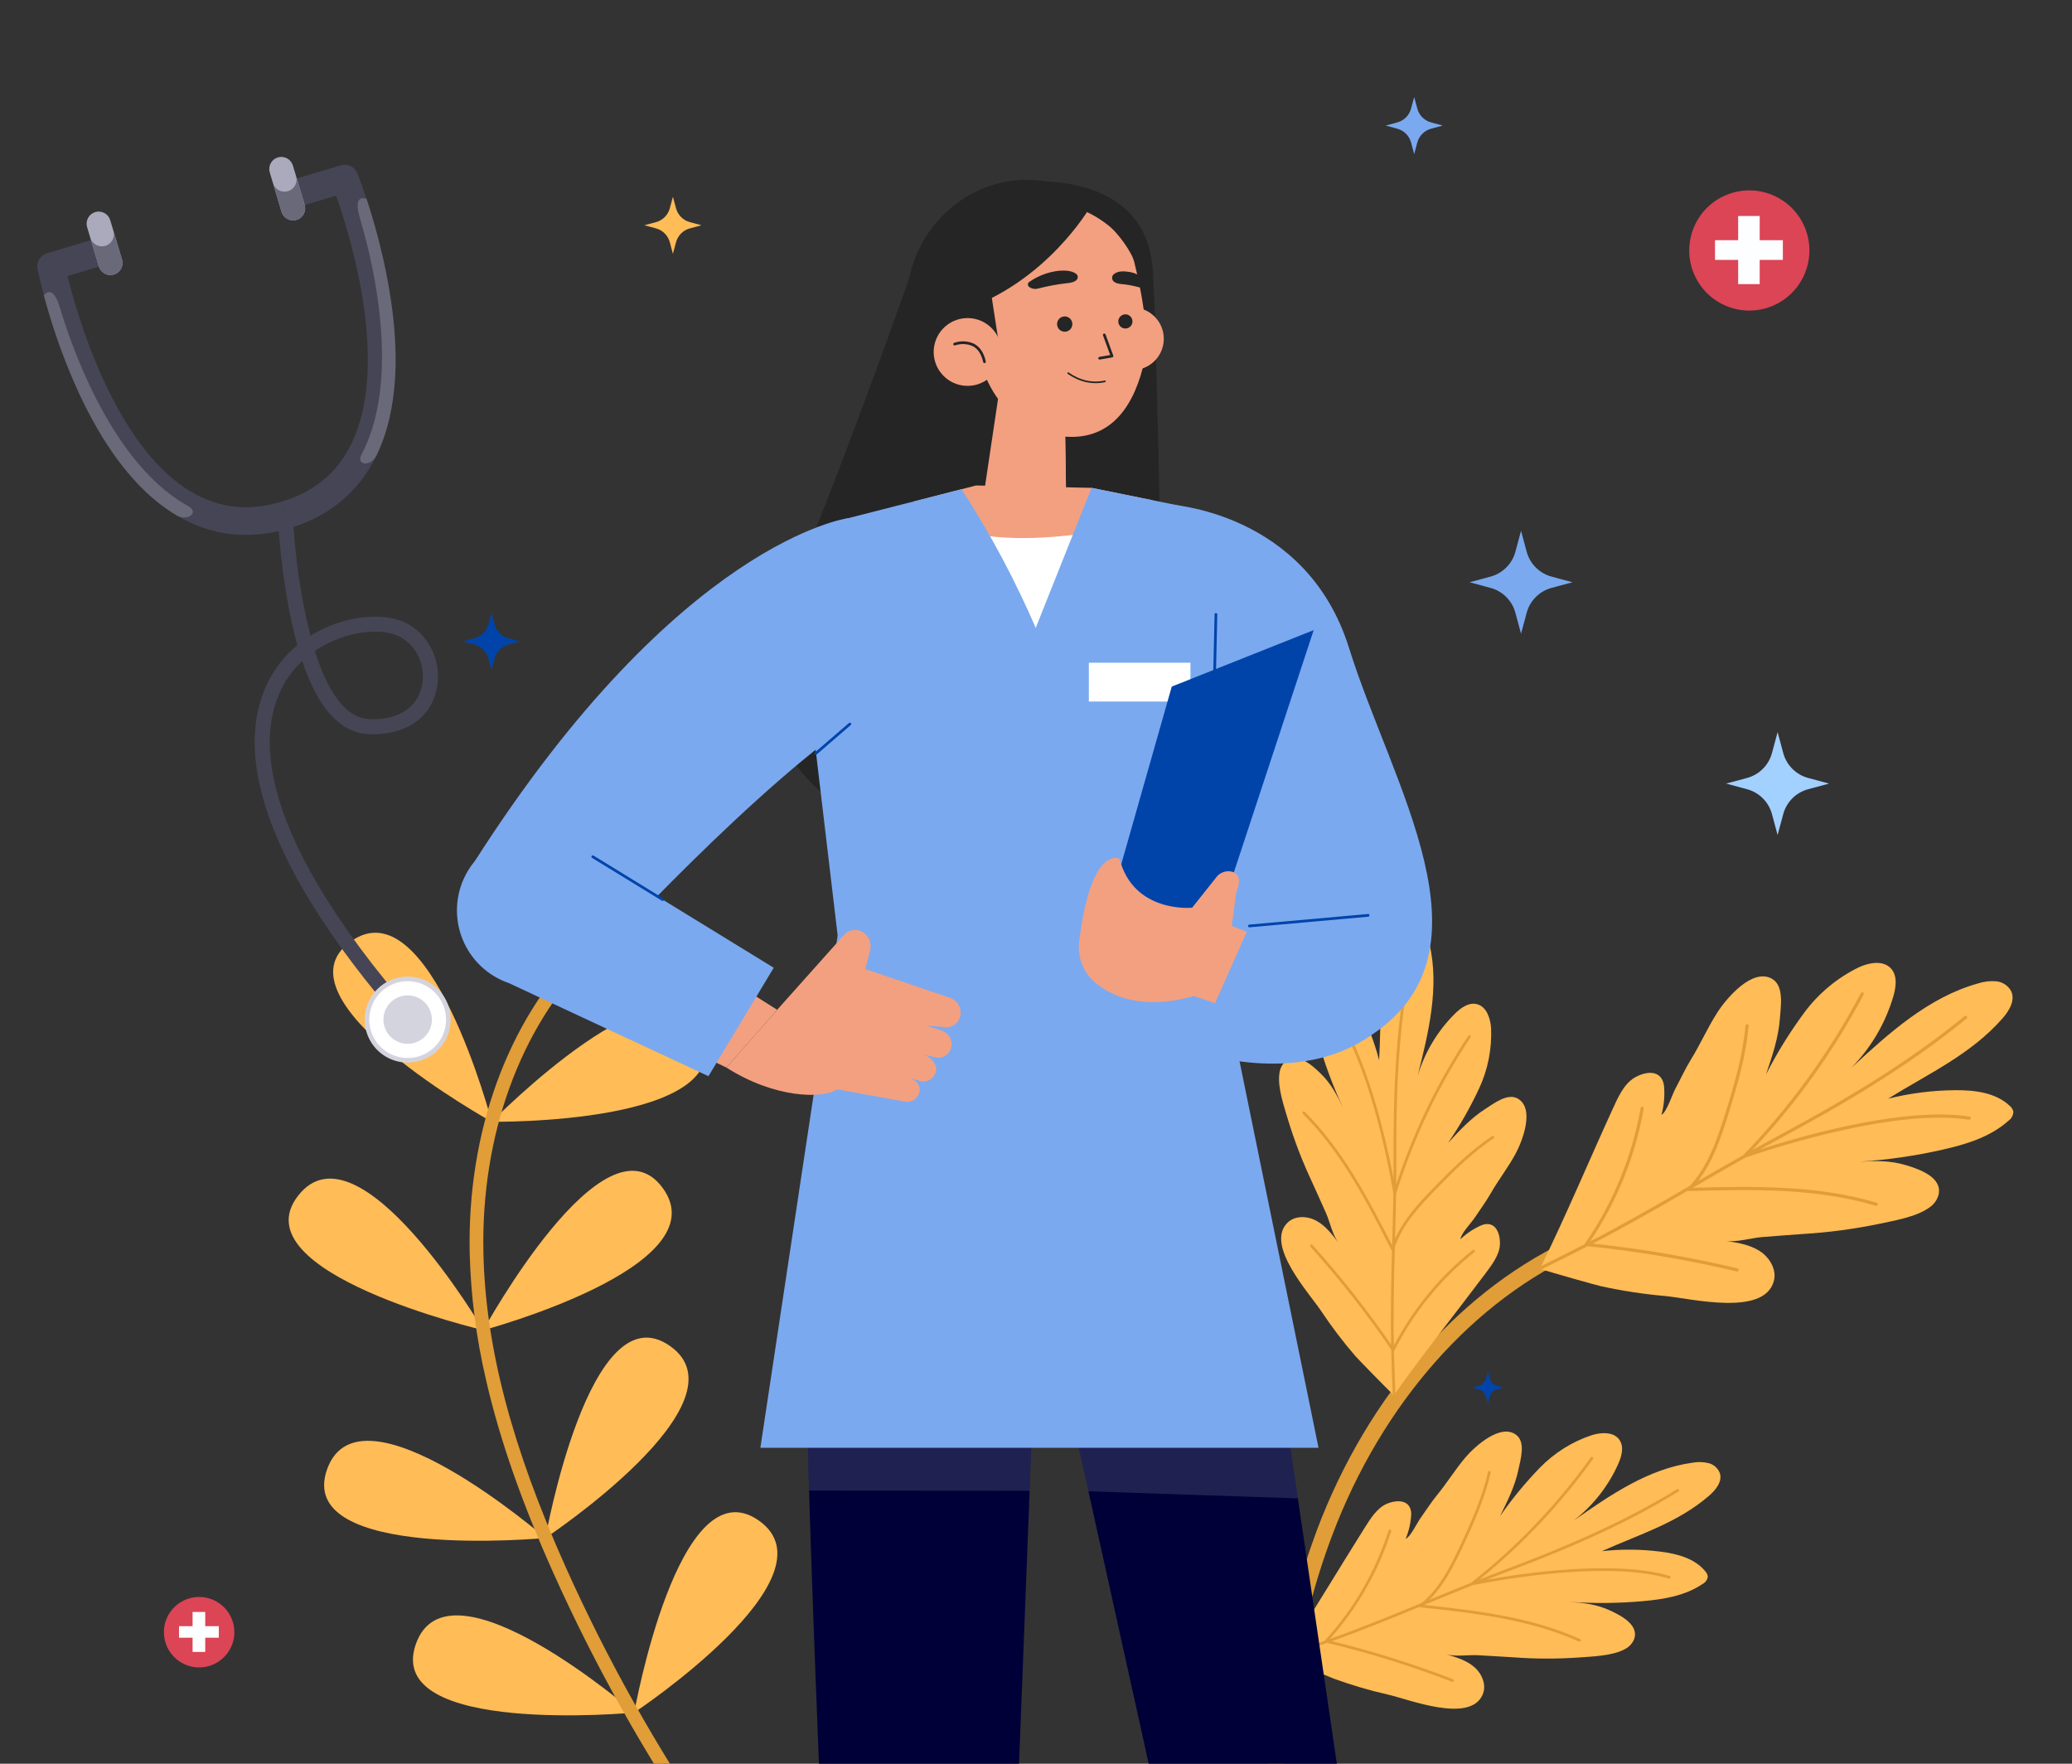
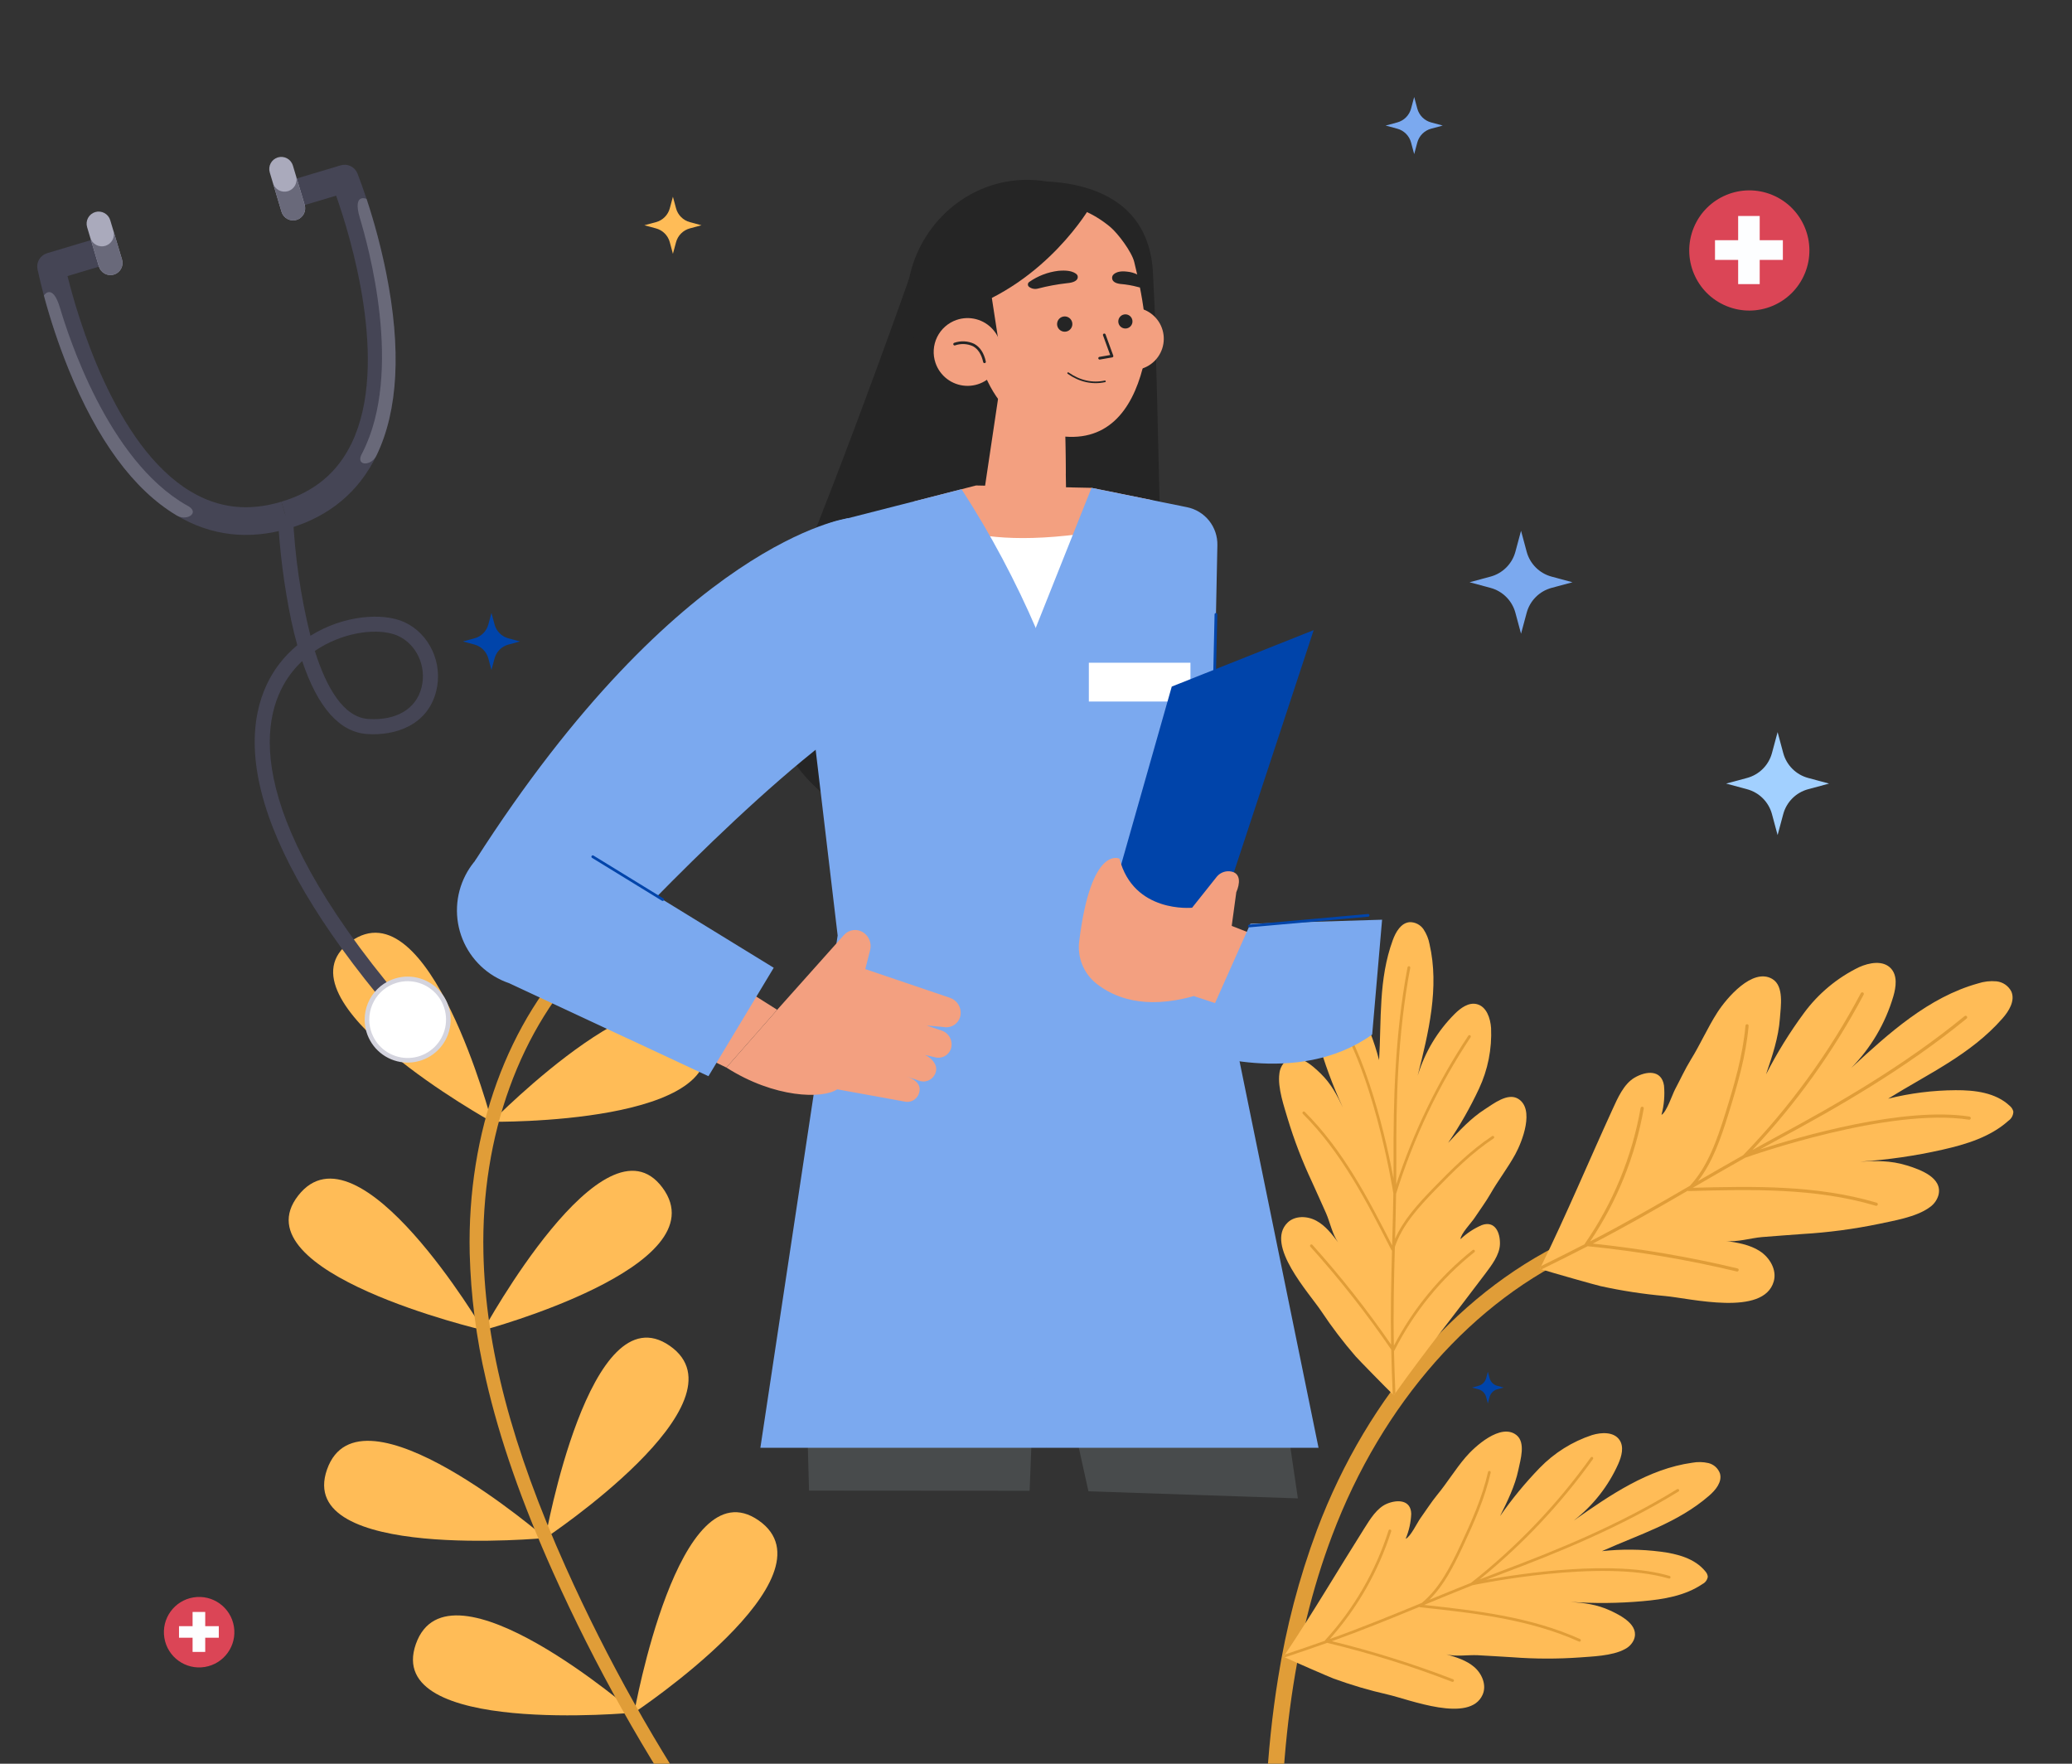
<svg xmlns="http://www.w3.org/2000/svg" width="470" height="400" viewBox="0 0 470 400" fill="none">
  <rect x="0" y="0" width="470" height="400" fill="#333333" stroke="none" />
  <g clip-path="url(#clip0_21_7861)">
    <path d="M143.867 388.402C143.867 388.402 101.721 351.892 94.333 372.857C86.945 393.822 143.867 388.402 143.867 388.402Z" fill="#FFBC57" />
    <path d="M143.867 388.401C143.867 388.401 190.322 357.559 172.097 344.831C153.872 332.104 143.867 388.401 143.867 388.401Z" fill="#FFBC57" />
    <path d="M123.717 348.807C123.717 348.807 81.572 312.297 74.183 333.262C66.795 354.228 123.717 348.807 123.717 348.807Z" fill="#FFBC57" />
    <path d="M123.718 348.807C123.718 348.807 170.172 317.965 151.947 305.237C133.723 292.51 123.718 348.807 123.718 348.807Z" fill="#FFBC57" />
    <path d="M109.639 301.67C109.639 301.67 81.334 253.628 67.647 271.143C53.959 288.659 109.639 301.67 109.639 301.67Z" fill="#FFBC57" />
    <path d="M109.638 301.671C109.638 301.671 163.502 287.251 150.287 269.376C137.071 251.502 109.638 301.671 109.638 301.671Z" fill="#FFBC57" />
    <path d="M111.542 254.408C111.542 254.408 97.392 200.472 79.452 213.597C61.511 226.723 111.542 254.408 111.542 254.408Z" fill="#FFBC57" />
    <path d="M111.541 254.408C111.541 254.408 167.296 255.204 159.449 234.406C151.602 213.608 111.541 254.408 111.541 254.408Z" fill="#FFBC57" />
    <path d="M110.241 312.918C108.031 303.488 106.792 293.87 106.543 284.209C105.945 256.764 115.17 231.447 131.85 214.753L134.082 216.89C117.979 233.008 109.076 257.528 109.656 284.163C110.119 305.422 116.066 328.099 128.371 355.524C137.757 376.43 149.02 396.489 162.025 415.463L159.443 417.153C146.335 398.028 134.983 377.81 125.521 356.737C118.36 340.775 113.322 326.382 110.241 312.918Z" fill="#E09D38" />
    <path d="M137.612 222.747C136.221 223.797 134.55 224.412 132.809 224.513C131.069 224.614 129.338 224.197 127.834 223.314C126.331 222.431 125.124 221.122 124.364 219.553C123.605 217.984 123.328 216.224 123.568 214.498C123.809 212.771 124.556 211.154 125.715 209.852C126.875 208.55 128.394 207.621 130.081 207.183C131.768 206.744 133.548 206.816 135.194 207.388C136.841 207.961 138.281 209.009 139.332 210.4C140.741 212.265 141.351 214.614 141.029 216.929C140.706 219.245 139.477 221.337 137.612 222.747Z" fill="#E09D38" />
    <path d="M289.912 380.594C291.721 369.12 294.678 357.856 298.738 346.972C310.389 316.099 331.84 291.848 357.586 280.44L359.071 283.789C334.215 294.804 313.474 318.306 302.165 348.266C293.14 372.18 289.482 400.047 290.656 435.959C291.557 463.339 294.892 490.585 300.622 517.373L297.038 518.142C291.263 491.14 287.901 463.678 286.992 436.08C286.31 415.179 287.248 396.946 289.912 380.594Z" fill="#E09D38" />
    <path d="M402.346 290.618C400.059 298.656 383.412 294.439 377.655 293.925C372.748 293.49 367.874 292.741 363.063 291.684C361.993 291.453 351.724 288.535 349.668 287.884C349.543 287.854 349.42 287.811 349.303 287.757C349.406 287.547 349.509 287.337 349.607 287.119C355.359 275.396 360.381 263.364 365.789 251.556C366.933 249.065 368.317 245.838 370.794 244.395C373.397 242.882 376.884 242.535 377.452 246.185C377.658 248.423 377.465 250.679 376.881 252.849C378.048 252.206 379.325 248.25 379.975 247.027C381.159 244.807 382.227 242.456 383.543 240.318C385.682 236.872 387.327 233.085 389.546 229.627C391.589 226.443 397.52 219.372 402.011 222.018C404.736 223.624 403.926 228.307 403.745 230.936C403.433 235.312 402.003 239.528 400.6 243.652C403.087 238.789 405.965 234.137 409.206 229.741C412.462 225.325 416.741 221.762 421.674 219.36C424.038 218.286 427.182 217.734 428.937 219.645C430.44 221.279 430.094 223.846 429.472 225.974C427.67 232.085 424.39 237.659 419.921 242.201C428.466 234.312 437.46 226.165 448.665 223.039C450.018 222.593 451.448 222.43 452.867 222.56C453.574 222.633 454.252 222.881 454.84 223.281C455.427 223.681 455.906 224.221 456.234 224.852C457.159 226.947 455.71 229.301 454.192 231.014C446.985 239.205 437.352 243.533 428.3 249.173C433.303 247.925 438.438 247.28 443.595 247.249C447.957 247.219 452.674 247.792 455.854 250.778C456.276 251.114 456.573 251.583 456.697 252.108C456.689 252.518 456.583 252.921 456.388 253.281C456.193 253.642 455.914 253.951 455.575 254.183C451.481 257.854 446.001 259.53 440.635 260.738C434.476 262.136 428.216 263.044 421.914 263.457C425.459 263.253 428.775 263.153 432.533 264.31C435.505 265.232 440.767 267.07 439.694 271.099C439.363 272.197 438.668 273.148 437.723 273.796C434.679 276.078 429.131 276.916 426.286 277.554C420.518 278.753 414.67 279.527 408.789 279.871C405.744 280.106 402.701 280.306 399.657 280.563C397.228 280.764 393.884 281.787 391.505 281.424C394.173 281.836 396.933 282.273 399.194 283.752C401.458 285.218 403.095 288.026 402.346 290.618Z" fill="#FFBC57" />
    <path d="M383.038 270.123C382.962 270.12 382.888 270.096 382.825 270.054C375.824 274.113 368.616 278.253 361.299 282.038C372.351 283.206 383.316 285.085 394.126 287.664C394.219 287.687 394.299 287.746 394.348 287.828C394.397 287.909 394.412 288.007 394.389 288.1C394.366 288.192 394.307 288.272 394.225 288.321C394.143 288.37 394.046 288.385 393.953 288.362C382.822 285.702 371.526 283.788 360.14 282.634C356.676 284.413 353.177 286.168 349.669 287.884C349.543 287.854 349.421 287.811 349.303 287.757C349.406 287.547 349.509 287.337 349.608 287.119C352.91 285.505 356.198 283.844 359.46 282.177C359.46 282.123 359.478 282.071 359.51 282.028C365.892 272.815 370.203 262.329 372.146 251.291C372.153 251.244 372.17 251.198 372.195 251.158C372.22 251.117 372.253 251.082 372.292 251.054C372.331 251.027 372.375 251.007 372.421 250.997C372.468 250.987 372.516 250.986 372.563 250.995C372.657 251.011 372.741 251.064 372.797 251.143C372.852 251.221 372.874 251.317 372.859 251.412C370.956 262.191 366.815 272.453 360.704 281.534C368.391 277.567 375.967 273.202 383.316 268.94C387.35 264.602 389.419 258.709 391.349 252.543C393.427 245.89 395.334 239.364 395.932 232.608C395.94 232.514 395.986 232.426 396.059 232.365C396.133 232.304 396.227 232.275 396.322 232.284C396.417 232.292 396.504 232.338 396.565 232.412C396.626 232.485 396.655 232.579 396.646 232.674C396.043 239.499 394.116 246.068 392.036 252.756C390.304 258.309 388.439 263.64 385.156 267.87C388.519 265.928 391.94 263.953 395.396 262.003C405.993 251.068 414.986 238.687 422.109 225.229C422.156 225.147 422.232 225.086 422.322 225.06C422.413 225.033 422.51 225.043 422.593 225.088C422.676 225.132 422.739 225.207 422.767 225.297C422.796 225.387 422.788 225.484 422.746 225.568C415.949 238.394 407.462 250.248 397.511 260.815C399.369 259.778 401.229 258.756 403.089 257.748C416.337 250.626 431.752 241.817 445.644 230.442C445.718 230.383 445.813 230.354 445.908 230.363C446.002 230.372 446.09 230.418 446.152 230.49C446.21 230.565 446.237 230.66 446.228 230.754C446.219 230.848 446.175 230.936 446.104 230.999C432.158 242.414 416.709 251.242 403.427 258.383C402.016 259.139 400.615 259.912 399.205 260.69C408.238 257.776 431.785 250.907 446.742 253.232C446.834 253.247 446.917 253.298 446.973 253.373C447.029 253.449 447.053 253.543 447.041 253.636C447.035 253.683 447.019 253.729 446.994 253.77C446.97 253.811 446.938 253.847 446.899 253.875C446.861 253.904 446.817 253.924 446.771 253.935C446.724 253.946 446.676 253.948 446.629 253.94C428.464 251.118 397.346 262.044 395.836 262.581C392.035 264.722 388.266 266.899 384.569 269.048C384.376 269.155 384.188 269.27 383.986 269.381C397.843 269.018 412.127 268.736 425.694 272.769C425.74 272.781 425.782 272.803 425.82 272.832C425.857 272.861 425.888 272.898 425.911 272.939C425.934 272.981 425.948 273.026 425.953 273.073C425.958 273.121 425.953 273.168 425.939 273.213C425.912 273.305 425.85 273.382 425.767 273.427C425.684 273.473 425.586 273.485 425.494 273.459C411.719 269.365 397.138 269.745 383.038 270.123Z" fill="#E09D38" />
    <path d="M336.316 384.326C333.423 390.954 319.637 385.409 314.759 384.302C310.602 383.361 306.509 382.154 302.505 380.69C301.615 380.368 293.146 376.676 291.459 375.88C291.355 375.84 291.255 375.789 291.16 375.729C291.273 375.561 291.386 375.393 291.495 375.217C297.785 365.83 303.485 356.094 309.491 346.595C310.76 344.59 312.321 341.984 314.612 341.033C317.02 340.037 320.05 340.144 320.115 343.339C320.032 345.282 319.605 347.195 318.853 348.988C319.928 348.572 321.482 345.327 322.18 344.353C323.453 342.587 324.641 340.694 326.018 339.013C328.251 336.306 330.1 333.249 332.404 330.541C334.524 328.047 340.429 322.67 343.974 325.459C346.125 327.152 344.888 331.075 344.428 333.308C343.654 337.025 341.94 340.474 340.258 343.848C342.954 339.966 345.961 336.31 349.25 332.916C352.554 329.505 356.635 326.946 361.144 325.458C363.295 324.811 366.055 324.701 367.339 326.543C368.439 328.119 367.845 330.28 367.065 332.032C364.812 337.064 361.353 341.464 356.996 344.842C365.237 339.066 373.893 333.122 383.864 331.738C385.076 331.513 386.321 331.539 387.523 331.814C388.121 331.959 388.673 332.25 389.131 332.661C389.589 333.072 389.937 333.591 390.144 334.17C390.695 336.074 389.18 337.925 387.679 339.218C380.551 345.407 371.788 348.003 363.373 351.791C367.808 351.301 372.286 351.342 376.712 351.913C380.456 352.392 384.435 353.429 386.816 356.358C387.139 356.696 387.34 357.132 387.385 357.597C387.33 357.948 387.193 358.28 386.984 358.567C386.775 358.854 386.5 359.087 386.183 359.246C382.246 361.92 377.353 362.723 372.612 363.137C367.168 363.622 361.695 363.677 356.242 363.3C359.305 363.536 362.161 363.835 365.25 365.262C367.692 366.397 371.991 368.582 370.605 371.913C370.194 372.816 369.487 373.551 368.601 373.998C365.727 375.602 360.872 375.678 358.359 375.896C353.274 376.256 348.169 376.242 343.086 375.856C340.447 375.705 337.815 375.524 335.174 375.392C333.068 375.283 330.082 375.773 328.084 375.186C330.325 375.848 332.64 376.543 334.408 378.073C336.18 379.592 337.258 382.19 336.316 384.326Z" fill="#FFBC57" />
    <path d="M322.131 364.515C322.067 364.503 322.006 364.475 321.957 364.431C315.483 367.101 308.822 369.817 302.11 372.215C311.452 374.496 320.637 377.378 329.608 380.842C329.685 380.872 329.746 380.932 329.778 381.008C329.811 381.083 329.812 381.169 329.782 381.245C329.751 381.322 329.692 381.383 329.616 381.416C329.541 381.448 329.455 381.45 329.379 381.42C320.142 377.85 310.676 374.9 301.046 372.591C297.87 373.716 294.674 374.813 291.458 375.881C291.354 375.84 291.254 375.79 291.16 375.73C291.272 375.562 291.385 375.394 291.495 375.218C294.514 374.216 297.526 373.173 300.516 372.121C300.522 372.075 300.543 372.032 300.576 371.999C307.116 364.838 312.027 356.345 314.972 347.104C314.984 347.064 315.003 347.027 315.029 346.995C315.056 346.964 315.088 346.937 315.125 346.918C315.161 346.899 315.201 346.887 315.242 346.884C315.283 346.881 315.325 346.886 315.364 346.899C315.443 346.924 315.509 346.979 315.547 347.052C315.586 347.126 315.594 347.211 315.569 347.29C312.689 356.314 307.95 364.634 301.657 371.714C308.709 369.203 315.711 366.336 322.507 363.533C326.468 360.28 328.926 355.466 331.295 350.402C333.847 344.938 336.238 339.562 337.533 333.838C337.552 333.758 337.601 333.688 337.671 333.644C337.741 333.6 337.825 333.586 337.905 333.605C337.986 333.623 338.055 333.673 338.099 333.742C338.143 333.812 338.157 333.897 338.139 333.977C336.831 339.76 334.418 345.17 331.859 350.664C329.731 355.225 327.514 359.581 324.209 362.829C327.317 361.552 330.48 360.255 333.67 358.983C344.023 350.833 353.17 341.258 360.837 330.542C360.886 330.477 360.958 330.433 361.039 330.421C361.12 330.409 361.202 330.429 361.268 330.476C361.334 330.524 361.379 330.596 361.393 330.676C361.407 330.756 361.389 330.839 361.343 330.906C354.029 341.117 345.378 350.3 335.62 358.209C337.334 357.535 339.047 356.874 340.759 356.226C352.945 351.653 367.185 345.883 380.414 337.738C380.485 337.695 380.57 337.682 380.65 337.701C380.73 337.719 380.8 337.769 380.845 337.838C380.886 337.909 380.898 337.993 380.88 338.073C380.861 338.153 380.813 338.223 380.745 338.268C367.464 346.442 353.193 352.224 340.976 356.809C339.678 357.294 338.387 357.795 337.087 358.298C345.172 356.846 366.16 353.682 378.717 357.408C378.794 357.432 378.86 357.485 378.899 357.557C378.938 357.628 378.948 357.711 378.927 357.79C378.916 357.829 378.897 357.867 378.871 357.899C378.845 357.931 378.814 357.958 378.777 357.978C378.741 357.998 378.701 358.011 378.66 358.015C378.619 358.019 378.577 358.015 378.538 358.003C363.288 353.479 335.337 359.244 333.98 359.53C330.473 360.925 326.988 362.356 323.569 363.771C323.391 363.84 323.216 363.916 323.03 363.988C334.955 365.282 347.237 366.694 358.404 371.724C358.442 371.74 358.476 371.764 358.505 371.793C358.533 371.822 358.556 371.857 358.571 371.896C358.586 371.934 358.592 371.975 358.591 372.016C358.59 372.057 358.58 372.097 358.563 372.134C358.529 372.209 358.467 372.268 358.391 372.298C358.314 372.328 358.229 372.326 358.153 372.293C346.815 367.187 334.267 365.824 322.131 364.515Z" fill="#E09D38" />
    <path d="M292.055 277.295C286.891 282.358 296.981 293.267 299.752 297.431C302.112 300.981 304.697 304.376 307.49 307.597C308.108 308.314 314.573 314.913 315.917 316.207C315.992 316.289 316.075 316.365 316.165 316.432C316.282 316.267 316.399 316.102 316.524 315.936C323.057 306.717 330.126 297.924 336.864 288.93C338.286 287.03 340.166 284.644 340.239 282.164C340.312 279.56 339.134 276.766 336.125 277.843C334.338 278.612 332.703 279.692 331.295 281.033C331.301 279.881 333.78 277.274 334.441 276.274C335.638 274.456 336.984 272.672 338.065 270.787C339.8 267.736 341.998 264.92 343.709 261.803C345.285 258.934 348.207 251.502 344.338 249.181C341.991 247.774 338.766 250.327 336.842 251.552C333.645 253.598 331.032 256.428 328.477 259.201C331.145 255.3 333.491 251.188 335.492 246.906C337.503 242.605 338.441 237.88 338.227 233.136C338.066 230.895 337.186 228.277 335.007 227.734C333.144 227.266 331.336 228.591 329.976 229.944C326.075 233.841 323.195 238.639 321.59 243.914C324.053 234.156 326.527 223.951 324.27 214.141C324.049 212.928 323.581 211.774 322.896 210.749C322.548 210.241 322.079 209.829 321.532 209.547C320.985 209.266 320.376 209.125 319.761 209.138C317.786 209.3 316.596 211.376 315.922 213.238C312.676 222.103 313.37 231.216 312.826 240.428C311.705 236.109 310.073 231.939 307.963 228.007C306.183 224.678 303.796 221.33 300.212 220.147C299.781 219.965 299.302 219.933 298.852 220.057C298.543 220.232 298.281 220.479 298.088 220.777C297.894 221.074 297.774 221.414 297.738 221.767C296.641 226.398 297.633 231.256 298.934 235.835C300.419 241.094 302.316 246.228 304.609 251.189C303.298 248.411 302.003 245.848 299.569 243.47C297.639 241.592 294.066 238.353 291.447 240.834C290.75 241.54 290.315 242.462 290.212 243.448C289.737 246.706 291.394 251.269 292.085 253.696C293.56 258.576 295.389 263.341 297.56 267.954C298.641 270.366 299.747 272.761 300.811 275.181C301.662 277.111 302.267 280.076 303.526 281.734C302.111 279.876 300.637 277.959 298.578 276.852C296.527 275.737 293.716 275.654 292.055 277.295Z" fill="#FFBC57" />
    <path d="M315.618 283.498C315.652 283.554 315.7 283.6 315.758 283.631C315.568 290.631 315.402 297.822 315.551 304.949C310.093 297.031 304.13 289.474 297.699 282.323C297.643 282.263 297.566 282.227 297.484 282.223C297.401 282.22 297.321 282.249 297.26 282.305C297.2 282.36 297.164 282.438 297.16 282.52C297.156 282.602 297.185 282.683 297.24 282.743C303.865 290.104 309.991 297.9 315.578 306.077C315.657 309.445 315.77 312.822 315.916 316.208C315.992 316.29 316.075 316.366 316.164 316.433C316.281 316.268 316.398 316.103 316.524 315.937C316.385 312.76 316.287 309.574 316.206 306.404C316.247 306.382 316.279 306.348 316.298 306.305C320.662 297.644 326.85 290.031 334.437 283.989C334.47 283.964 334.498 283.933 334.518 283.897C334.539 283.861 334.552 283.822 334.556 283.781C334.561 283.74 334.558 283.698 334.546 283.659C334.535 283.619 334.516 283.582 334.49 283.55C334.438 283.485 334.363 283.443 334.281 283.433C334.198 283.424 334.116 283.447 334.05 283.498C326.643 289.402 320.556 296.792 316.18 305.193C316.016 297.71 316.202 290.146 316.402 282.797C318.031 277.937 321.655 273.927 325.544 269.91C329.742 265.58 333.914 261.432 338.802 258.184C338.87 258.138 338.918 258.067 338.934 257.986C338.95 257.905 338.933 257.821 338.887 257.753C338.842 257.684 338.77 257.637 338.69 257.621C338.609 257.605 338.525 257.621 338.456 257.667C333.518 260.948 329.321 265.129 325.099 269.476C321.593 273.089 318.312 276.712 316.454 280.956C316.54 277.597 316.627 274.18 316.68 270.746C320.61 258.169 326.301 246.213 333.586 235.234C333.629 235.164 333.644 235.081 333.626 235.001C333.609 234.922 333.561 234.852 333.493 234.807C333.425 234.762 333.342 234.746 333.262 234.761C333.182 234.777 333.111 234.823 333.065 234.89C326.126 245.36 320.625 256.714 316.709 268.648C316.728 266.806 316.736 264.97 316.733 263.14C316.668 250.124 316.99 234.763 319.891 219.5C319.906 219.419 319.888 219.335 319.842 219.267C319.796 219.199 319.725 219.151 319.644 219.134C319.563 219.121 319.48 219.139 319.412 219.185C319.344 219.231 319.296 219.301 319.278 219.381C316.368 234.701 316.046 250.095 316.11 263.144C316.119 264.53 316.111 265.915 316.103 267.308C314.582 259.236 310.066 238.497 302.114 228.09C302.064 228.026 301.991 227.984 301.911 227.972C301.83 227.961 301.749 227.982 301.683 228.029C301.65 228.054 301.621 228.085 301.6 228.12C301.579 228.156 301.565 228.195 301.56 228.236C301.554 228.277 301.557 228.319 301.567 228.359C301.578 228.399 301.597 228.436 301.622 228.469C311.279 241.109 315.842 269.281 316.058 270.651C316.003 274.425 315.907 278.191 315.802 281.89C315.801 282.08 315.791 282.271 315.79 282.47C310.336 271.787 304.643 260.813 295.967 252.168C295.939 252.138 295.905 252.115 295.867 252.099C295.83 252.082 295.789 252.074 295.748 252.073C295.707 252.073 295.666 252.081 295.629 252.097C295.591 252.113 295.556 252.136 295.528 252.166C295.47 252.224 295.437 252.303 295.436 252.385C295.436 252.467 295.468 252.546 295.525 252.605C304.333 261.383 310.074 272.624 315.618 283.498Z" fill="#E09D38" />
-     <path d="M210.204 232.583C210.204 232.583 182.393 280.399 183.124 322.61C183.854 364.821 192.668 565.075 192.668 565.075H224.747L234.902 303.402L239.138 303.144L297.088 565.179L327.026 562.008L292.234 325.058C289.893 309.827 285.734 294.931 279.845 280.691C274.78 268.536 268.692 248.063 260.01 237.337L210.204 232.583Z" fill="#000038" />
    <path d="M250.417 298.851L234.902 303.402" stroke="black" stroke-width="0.7" stroke-linecap="round" stroke-linejoin="round" />
    <g style="mix-blend-mode:multiply" opacity="0.2">
      <path d="M294.402 339.824L292.234 325.058C289.893 309.827 285.734 294.931 279.845 280.691C274.78 268.536 268.692 248.063 260.01 237.337L210.204 232.583C210.204 232.583 182.393 280.399 183.124 322.61C183.191 326.507 183.327 331.752 183.519 338.062L233.556 338.098L234.902 303.402L239.138 303.144L246.894 338.216L294.402 339.824Z" fill="#9CAAAD" />
      <path d="M250.417 298.851L234.902 303.402" stroke="black" stroke-width="0.7" stroke-linecap="round" stroke-linejoin="round" />
    </g>
    <path d="M231.93 41.31C231.93 41.31 260.014 37.854 261.507 61.476L262.294 77.675L234.861 83.934L231.93 41.31Z" fill="#252525" />
    <path d="M208.269 57.317C208.269 57.317 192.7 102.42 176.83 140.161C174.835 144.887 173.927 149.999 174.171 155.122C174.416 160.246 175.808 165.248 178.243 169.762C180.679 174.276 184.097 178.185 188.245 181.202C192.393 184.219 197.165 186.266 202.209 187.193L257.526 197.324C263.738 197.324 268.289 191.144 266.132 185.318C263.82 179.074 262.658 81.835 261.824 70.524L208.269 57.317Z" fill="#252525" />
    <path d="M205.775 69.15C206.304 83.61 219.015 94.883 234.166 94.329C249.317 93.775 261.171 81.603 260.642 67.143C260.114 52.683 247.131 40.251 231.98 40.805C216.829 41.359 205.246 54.69 205.775 69.15Z" fill="#252525" />
    <path d="M250.164 79.136C250.62 80.465 251.46 81.628 252.578 82.48C253.696 83.331 255.041 83.832 256.443 83.919C257.845 84.005 259.242 83.675 260.456 82.968C261.67 82.261 262.648 81.21 263.265 79.948C263.882 78.685 264.11 77.268 263.922 75.876C263.734 74.484 263.137 73.178 262.206 72.126C261.276 71.072 260.055 70.319 258.696 69.96C257.338 69.601 255.904 69.653 254.575 70.11C253.692 70.413 252.878 70.887 252.179 71.504C251.48 72.122 250.909 72.871 250.5 73.709C250.09 74.547 249.85 75.458 249.792 76.389C249.734 77.32 249.861 78.254 250.164 79.136Z" fill="#F3A080" />
    <path d="M241.541 93.984L241.977 121.072L221.884 120.661L228.016 79.573L241.541 93.984Z" fill="#F3A080" />
    <path d="M241.759 107.54L227.932 92.186L241.541 93.984L241.759 107.54Z" fill="#F3A080" />
    <path d="M251.828 51.463C253.599 52.936 256.723 57.126 257.278 59.396C258.923 66.124 261.075 76.338 259.19 83.547C256.738 92.924 251.178 100.85 239.433 98.739C239.433 98.739 225.429 97.518 221.568 79.005C215.416 49.509 236.652 38.847 251.828 51.463Z" fill="#F3A080" />
    <path d="M249.436 81.546C249.453 81.546 249.47 81.544 249.487 81.541L252.29 81.057C252.334 81.05 252.376 81.033 252.413 81.007C252.45 80.982 252.481 80.948 252.503 80.91C252.526 80.871 252.539 80.828 252.543 80.783C252.547 80.739 252.541 80.694 252.526 80.652L250.777 75.847C250.763 75.809 250.742 75.775 250.715 75.745C250.688 75.716 250.655 75.692 250.619 75.675C250.582 75.658 250.543 75.648 250.503 75.646C250.463 75.644 250.423 75.651 250.385 75.664C250.348 75.678 250.313 75.699 250.283 75.726C250.254 75.753 250.23 75.786 250.213 75.822C250.196 75.859 250.186 75.898 250.185 75.938C250.183 75.978 250.189 76.018 250.203 76.056L251.827 80.517L249.384 80.939C249.309 80.952 249.241 80.993 249.194 81.053C249.147 81.114 249.124 81.19 249.131 81.266C249.137 81.343 249.172 81.414 249.229 81.466C249.285 81.517 249.359 81.546 249.436 81.546Z" fill="#252525" />
    <path d="M239.781 73.496C239.781 73.838 239.882 74.174 240.073 74.459C240.263 74.743 240.534 74.966 240.851 75.097C241.167 75.228 241.516 75.262 241.852 75.195C242.188 75.129 242.497 74.963 242.739 74.721C242.982 74.479 243.147 74.17 243.214 73.834C243.28 73.498 243.246 73.149 243.115 72.832C242.984 72.516 242.762 72.245 242.477 72.055C242.192 71.864 241.856 71.763 241.514 71.763C241.286 71.763 241.061 71.808 240.851 71.895C240.64 71.982 240.449 72.109 240.288 72.27C240.127 72.431 240 72.622 239.913 72.832C239.826 73.043 239.781 73.268 239.781 73.496Z" fill="#252525" />
    <path d="M253.668 72.898C253.668 73.216 253.762 73.527 253.939 73.791C254.115 74.055 254.366 74.261 254.66 74.383C254.954 74.504 255.277 74.536 255.589 74.474C255.9 74.412 256.187 74.259 256.411 74.034C256.636 73.81 256.789 73.523 256.851 73.212C256.913 72.9 256.881 72.577 256.76 72.283C256.638 71.989 256.432 71.738 256.168 71.562C255.903 71.385 255.593 71.291 255.275 71.291C254.849 71.291 254.44 71.46 254.139 71.762C253.837 72.063 253.668 72.472 253.668 72.898Z" fill="#252525" />
    <path d="M252.34 62.589C252.34 62.589 251.694 64.09 254.119 64.397C255.486 64.506 256.839 64.741 258.162 65.1C258.439 65.198 258.738 65.215 259.025 65.148C259.311 65.082 259.572 64.936 259.778 64.727C259.916 64.579 259.992 64.385 259.994 64.184C259.996 63.983 259.922 63.788 259.788 63.638C258.744 62.486 257.308 61.765 255.76 61.618C252.888 61.224 252.34 62.589 252.34 62.589Z" fill="#252525" />
    <path d="M244.398 62.452C244.398 62.452 245.141 63.964 242.013 64.228C239.801 64.477 237.61 64.884 235.456 65.443C235.106 65.54 234.739 65.554 234.383 65.485C234.027 65.415 233.692 65.263 233.405 65.041C233.324 64.974 233.259 64.888 233.217 64.791C233.174 64.695 233.155 64.59 233.16 64.484C233.165 64.379 233.194 64.276 233.245 64.183C233.297 64.091 233.369 64.012 233.456 63.952C235.418 62.576 237.69 61.706 240.07 61.42C243.776 61.077 244.398 62.452 244.398 62.452Z" fill="#252525" />
    <path d="M250.64 86.486C247.797 87.104 244.899 86.458 242.289 84.626" stroke="#252525" stroke-width="0.369" stroke-linecap="round" stroke-linejoin="round" />
    <path d="M223.796 59.843L226.636 78.333L209.22 65.517L223.796 59.843Z" fill="#252525" />
    <path d="M247.348 46.843C247.348 46.843 237.509 64.155 217.869 70.524C217.869 70.524 209.801 70.103 217.869 55.961C225.937 41.819 247.348 46.843 247.348 46.843Z" fill="#252525" />
    <path d="M212.207 82.322C212.701 83.759 213.61 85.018 214.819 85.939C216.028 86.86 217.483 87.402 219.001 87.496C220.518 87.59 222.029 87.232 223.343 86.467C224.656 85.703 225.714 84.565 226.381 83.2C227.049 81.834 227.296 80.301 227.092 78.794C226.889 77.288 226.243 75.876 225.236 74.737C224.23 73.597 222.908 72.782 221.439 72.394C219.969 72.006 218.417 72.062 216.979 72.556C216.025 72.884 215.144 73.396 214.388 74.065C213.631 74.733 213.014 75.543 212.57 76.45C212.127 77.357 211.867 78.342 211.805 79.35C211.742 80.357 211.879 81.367 212.207 82.322Z" fill="#F3A080" />
    <path d="M223.317 82.358C223.363 82.358 223.408 82.348 223.45 82.328C223.491 82.308 223.527 82.28 223.556 82.244C223.584 82.209 223.605 82.167 223.615 82.122C223.625 82.078 223.625 82.031 223.615 81.987C223.19 80.046 222.305 78.698 220.987 77.981C219.558 77.31 217.921 77.228 216.433 77.754C216.357 77.783 216.295 77.84 216.261 77.914C216.228 77.988 216.225 78.072 216.253 78.148C216.281 78.224 216.338 78.285 216.412 78.319C216.486 78.353 216.57 78.356 216.646 78.327C217.972 77.871 219.422 77.94 220.699 78.521C221.852 79.15 222.633 80.36 223.019 82.118C223.034 82.186 223.072 82.247 223.126 82.291C223.18 82.334 223.248 82.358 223.317 82.358Z" fill="#252525" />
-     <path d="M264.781 114.37C264.781 114.37 296.265 115.755 306.01 146.962C315.755 178.169 339.982 215.386 311.257 234.626L277.585 214.527L264.781 114.37Z" fill="#7BA9EF" />
    <path d="M267.025 120.076H208.232V239.76H267.025V120.076Z" fill="white" />
    <path d="M221.395 110.103L207.404 113.711C207.404 113.711 212.528 124.585 241.989 121.471C271.45 118.358 261.179 113.393 261.179 113.393L247.591 110.639L221.395 110.103Z" fill="#F3A080" />
    <path d="M218.116 110.949C224.69 121.1 230.391 131.791 235.158 142.906C235.158 142.906 239.841 224.18 237.289 328.35H172.477L190.008 212.167L180.45 131.457C180.114 128.59 180.807 125.698 182.405 123.295C184.004 120.892 186.405 119.136 189.179 118.339L218.116 110.949Z" fill="#7BA9EF" />
    <path d="M247.591 110.64L234.461 143.598C236.151 158.578 229.202 190.064 229.124 221.652C228.957 289.915 237.289 328.35 237.289 328.35H299.089L274.429 207.702L276.143 123.629C276.184 121.617 275.517 119.653 274.259 118.082C273 116.51 271.23 115.43 269.257 115.03L247.591 110.64Z" fill="#7BA9EF" />
    <path d="M275.09 172.155C275.17 172.154 275.247 172.123 275.305 172.067C275.362 172.011 275.396 171.934 275.398 171.854L276.122 139.352C276.124 139.27 276.094 139.191 276.037 139.132C275.981 139.073 275.903 139.039 275.822 139.037C275.781 139.034 275.74 139.039 275.701 139.053C275.662 139.066 275.626 139.088 275.596 139.117C275.567 139.145 275.543 139.18 275.528 139.218C275.512 139.256 275.505 139.297 275.507 139.338L274.782 171.839C274.78 171.921 274.81 172 274.867 172.059C274.923 172.118 275.001 172.153 275.082 172.155H275.09Z" fill="#0044AA" />
    <path d="M270.034 150.303H246.988V159.102H270.034V150.303Z" fill="white" />
    <path d="M265.795 155.712L249.624 212.577L272.141 215.386L276.126 209.255L297.989 142.906L265.795 155.712Z" fill="#0044AA" />
    <path d="M279.223 211.25L280.433 202.355C281.291 200.386 281.46 198.13 279.362 197.671C278.76 197.539 278.135 197.573 277.551 197.769C276.967 197.964 276.448 198.314 276.047 198.781L270.41 205.865C270.41 205.865 257.148 207.205 253.938 194.743C253.938 194.743 247.518 191.494 244.798 213.489C244.574 215.267 244.807 217.073 245.473 218.736C246.139 220.4 247.217 221.867 248.606 222.999C252.532 226.164 259.496 229.098 270.787 225.902L279.223 211.25Z" fill="#F3A080" />
    <path d="M270.787 225.903L285.344 230.703L291.064 214.561L275.809 208.583L270.787 225.903Z" fill="#F3A080" />
    <path d="M283.632 209.496L270.787 238.313C270.787 238.313 294.11 246.883 311.257 234.626L313.505 208.583L283.632 209.496Z" fill="#7BA9EF" />
    <path d="M283.406 210.31C283.415 210.31 283.424 210.31 283.433 210.309L310.361 207.902C310.442 207.895 310.517 207.856 310.57 207.793C310.622 207.731 310.648 207.65 310.641 207.569C310.638 207.528 310.627 207.488 310.609 207.452C310.591 207.416 310.565 207.383 310.534 207.357C310.503 207.331 310.466 207.312 310.427 207.3C310.388 207.288 310.347 207.284 310.307 207.289L283.379 209.696C283.3 209.703 283.227 209.74 283.174 209.799C283.122 209.859 283.095 209.937 283.098 210.016C283.102 210.095 283.136 210.17 283.193 210.225C283.25 210.279 283.327 210.31 283.406 210.31Z" fill="#0044AA" />
    <path d="M192.346 117.53C192.346 117.53 154.218 122.55 107.741 195.245L135.19 217.814C135.19 217.814 172.656 176.807 196.61 161.639L192.346 117.53Z" fill="#7BA9EF" />
-     <path d="M185.02 171.204C185.094 171.204 185.166 171.177 185.221 171.129L192.977 164.44C193.008 164.414 193.033 164.382 193.051 164.346C193.069 164.309 193.08 164.27 193.083 164.23C193.086 164.189 193.081 164.149 193.068 164.111C193.055 164.072 193.035 164.037 193.009 164.006C192.982 163.975 192.95 163.95 192.914 163.932C192.878 163.914 192.839 163.903 192.798 163.9C192.758 163.897 192.718 163.902 192.679 163.915C192.641 163.928 192.605 163.948 192.575 163.974L184.819 170.663C184.771 170.704 184.738 170.758 184.722 170.819C184.706 170.88 184.71 170.944 184.732 171.003C184.754 171.062 184.793 171.113 184.844 171.149C184.896 171.184 184.957 171.204 185.02 171.204Z" fill="#0044AA" />
    <path d="M215.466 226.293L196.276 219.785L197.37 215.478C197.565 214.717 197.512 213.913 197.219 213.183C196.926 212.453 196.409 211.836 195.741 211.42C195.068 211.005 194.27 210.838 193.486 210.95C192.703 211.062 191.983 211.445 191.453 212.032L176.291 229.015L164.774 242.115C175.691 249.08 186.577 249.271 189.915 247.051C190.359 247.128 205.091 249.81 205.091 249.81C205.797 249.996 206.548 249.897 207.182 249.536C207.817 249.174 208.284 248.579 208.485 247.876C208.81 246.803 208.726 245.181 205.656 244.142L208.726 245.181C209.095 245.277 209.48 245.3 209.859 245.248C210.237 245.196 210.601 245.07 210.931 244.876C211.26 244.683 211.548 244.426 211.779 244.121C212.009 243.816 212.176 243.469 212.272 243.099C212.697 241.7 211.647 240.109 209.805 239.252L212.114 239.788C212.521 239.894 212.945 239.913 213.36 239.843C213.775 239.774 214.17 239.617 214.52 239.385C214.871 239.152 215.168 238.849 215.393 238.493C215.618 238.138 215.766 237.74 215.827 237.324C215.936 236.557 215.773 235.776 215.365 235.118C214.957 234.46 214.33 233.967 213.594 233.724L210.204 232.582L214.067 232.922C214.508 233.003 214.96 232.992 215.396 232.891C215.833 232.789 216.243 232.599 216.602 232.332C216.962 232.065 217.262 231.726 217.485 231.338C217.708 230.949 217.848 230.519 217.897 230.074C217.985 229.261 217.792 228.442 217.35 227.754C216.907 227.066 216.243 226.551 215.466 226.293Z" fill="#F3A080" />
    <path d="M176.291 229.015L149.403 212.049L141.991 231.101L164.774 242.115L176.291 229.015Z" fill="#F3A080" />
    <path d="M128.931 190.905L175.508 219.482L160.699 244.075L115.426 222.961C113.059 222.149 110.895 220.837 109.08 219.114C107.266 217.391 105.843 215.298 104.909 212.977C103.975 210.655 103.552 208.16 103.669 205.66C103.785 203.161 104.438 200.715 105.584 198.491C107.688 194.403 111.323 191.312 115.696 189.891C120.068 188.471 124.825 188.835 128.931 190.905Z" fill="#7BA9EF" />
    <path d="M150.32 204.336C150.373 204.336 150.425 204.322 150.471 204.297C150.517 204.271 150.556 204.234 150.583 204.189C150.625 204.119 150.638 204.035 150.619 203.956C150.6 203.877 150.551 203.808 150.481 203.765L134.619 194.034C134.585 194.012 134.546 193.998 134.506 193.992C134.466 193.985 134.425 193.987 134.386 193.996C134.346 194.006 134.309 194.023 134.276 194.046C134.244 194.07 134.216 194.1 134.195 194.135C134.174 194.169 134.159 194.208 134.153 194.248C134.147 194.288 134.149 194.329 134.158 194.368C134.168 194.408 134.185 194.445 134.209 194.477C134.233 194.51 134.263 194.538 134.298 194.559L150.16 204.29C150.208 204.32 150.264 204.336 150.32 204.336Z" fill="#0044AA" />
    <path d="M88.36 228.918L90.981 226.705C53.82 182.709 59.376 161.491 65.995 152.758C66.764 151.745 67.618 150.798 68.546 149.928C72.111 160.512 77.061 166.068 83.308 166.481C89.579 166.894 96.979 164.557 98.944 156.758C100.538 150.434 97.426 143.697 91.706 141.089C86.844 138.874 77.922 139.5 70.417 144.184C68.178 135.189 66.847 125.993 66.442 116.732L63.013 116.864C63.411 124.886 64.43 132.865 66.063 140.73C66.491 142.709 66.95 144.575 67.44 146.328C65.884 147.615 64.482 149.077 63.261 150.685C59.412 155.763 55.593 164.884 59.257 179.505C62.795 193.618 72.586 210.244 88.36 228.918ZM89.093 143.773C89.499 143.89 89.897 144.036 90.282 144.21C94.519 146.142 96.812 151.176 95.617 155.92C94.386 160.807 89.868 163.475 83.533 163.058C77.961 162.689 74.064 156.031 71.413 147.631C77.432 143.523 84.714 142.492 89.093 143.773Z" fill="#454555" />
    <path d="M65.629 119.812C74.797 117.068 81.461 111.486 85.437 103.222C90.32 93.071 91.052 79.189 87.612 61.959C86.078 54.248 83.895 46.68 81.086 39.336C80.793 38.609 80.239 38.017 79.533 37.678C78.826 37.338 78.019 37.274 77.268 37.499L63.155 41.722L64.959 47.748L76.244 44.37C79.396 53.3 88.46 82.442 79.765 100.504C76.543 107.196 71.329 111.54 63.826 113.786L65.629 119.812Z" fill="#454555" />
    <path d="M67.27 49.871C67.964 49.661 68.547 49.185 68.892 48.546C69.236 47.907 69.314 47.158 69.108 46.462L66.436 37.536C66.226 36.841 65.75 36.258 65.111 35.914C64.473 35.569 63.724 35.492 63.028 35.698C62.333 35.908 61.75 36.384 61.406 37.023C61.061 37.661 60.984 38.41 61.19 39.106L63.861 48.033C64.071 48.727 64.548 49.31 65.186 49.655C65.825 49.999 66.574 50.077 67.27 49.871Z" fill="#AAAABC" />
    <path d="M65.32 43.358C66.015 43.148 66.598 42.672 66.942 42.033C67.287 41.394 67.365 40.645 67.159 39.95L69.108 46.463C69.212 46.807 69.246 47.169 69.21 47.527C69.174 47.886 69.067 48.233 68.897 48.55C68.726 48.867 68.495 49.147 68.216 49.374C67.937 49.602 67.616 49.772 67.271 49.875C66.926 49.979 66.564 50.013 66.206 49.976C65.848 49.939 65.501 49.832 65.184 49.661C64.867 49.49 64.588 49.258 64.361 48.979C64.133 48.699 63.964 48.378 63.861 48.033L61.912 41.52C62.122 42.214 62.598 42.797 63.237 43.142C63.876 43.486 64.625 43.564 65.32 43.358Z" fill="#69697A" />
    <path opacity="0.36" d="M82.194 102.703C91.667 84.294 83.365 55.238 81.632 49.448C79.901 43.664 83.15 45.114 83.155 45.116C84.975 50.637 86.463 56.261 87.612 61.959C91.052 79.189 90.32 93.071 85.437 103.222C85.382 103.337 85.32 103.446 85.264 103.56C83.958 105.818 80.448 105.671 82.194 102.703Z" fill="#AAAABC" />
    <path d="M65.629 119.812C56.462 122.555 47.827 121.552 39.965 116.831C30.308 111.031 22.071 99.833 15.48 83.546C12.526 76.26 10.193 68.736 8.505 61.057C8.351 60.288 8.489 59.49 8.892 58.818C9.296 58.146 9.936 57.649 10.687 57.424L24.799 53.201L26.603 59.227L15.317 62.604C17.589 71.797 26.023 101.128 43.212 111.443C49.58 115.265 56.322 116.031 63.826 113.786L65.629 119.812Z" fill="#454555" />
    <path d="M25.837 62.27C25.142 62.477 24.393 62.399 23.754 62.054C23.115 61.71 22.639 61.127 22.429 60.432L19.757 51.506C19.551 50.81 19.629 50.061 19.974 49.422C20.318 48.783 20.901 48.307 21.596 48.097C22.291 47.891 23.041 47.969 23.679 48.313C24.318 48.658 24.794 49.241 25.004 49.935L27.676 58.862C27.882 59.558 27.804 60.307 27.46 60.945C27.115 61.584 26.532 62.06 25.837 62.27Z" fill="#AAAABC" />
    <path d="M23.888 55.756C23.192 55.962 22.444 55.885 21.805 55.54C21.166 55.196 20.69 54.613 20.48 53.918L22.429 60.431C22.637 61.127 23.113 61.712 23.753 62.056C24.392 62.401 25.142 62.478 25.837 62.27C26.533 62.062 27.118 61.585 27.463 60.946C27.807 60.307 27.884 59.557 27.676 58.861L25.727 52.348C25.933 53.044 25.855 53.793 25.51 54.431C25.166 55.07 24.583 55.546 23.888 55.756Z" fill="#69697A" />
    <path opacity="0.36" d="M42.39 114.615C24.362 104.437 15.337 75.597 13.604 69.807C11.873 64.023 9.955 67.019 9.952 67.024C11.464 72.637 13.31 78.154 15.48 83.546C22.071 99.833 30.308 111.031 39.965 116.831C40.074 116.897 40.185 116.954 40.295 117.018C42.627 118.187 45.479 116.136 42.39 114.615Z" fill="#AAAABC" />
    <path d="M83.628 233.885C84.152 235.634 85.182 237.188 86.589 238.351C87.995 239.515 89.716 240.235 91.531 240.42C93.348 240.606 95.178 240.249 96.791 239.395C98.404 238.54 99.728 237.227 100.594 235.62C101.461 234.013 101.831 232.186 101.659 230.368C101.487 228.551 100.78 226.825 99.627 225.41C98.474 223.995 96.928 222.953 95.183 222.416C93.438 221.88 91.573 221.873 89.824 222.396C87.479 223.098 85.509 224.703 84.347 226.857C83.185 229.012 82.927 231.54 83.628 233.885Z" fill="white" stroke="#D4D4DE" stroke-width="1.044" />
-     <path d="M87.206 232.814C87.517 233.856 88.131 234.781 88.969 235.474C89.806 236.167 90.83 236.595 91.912 236.706C92.993 236.816 94.083 236.604 95.043 236.095C96.004 235.586 96.792 234.804 97.308 233.847C97.823 232.891 98.044 231.803 97.942 230.721C97.839 229.638 97.418 228.611 96.732 227.768C96.045 226.926 95.124 226.305 94.085 225.986C93.047 225.666 91.936 225.662 90.895 225.974C90.204 226.181 89.56 226.522 89 226.978C88.441 227.433 87.976 227.995 87.634 228.63C87.291 229.265 87.077 229.962 87.004 230.68C86.93 231.398 86.999 232.123 87.206 232.814Z" fill="#D4D4DE" />
    <path d="M343.744 125.125L345.023 120.378L346.301 125.125C346.665 126.479 347.379 127.713 348.37 128.704C349.361 129.695 350.595 130.408 351.948 130.773L356.696 132.051L351.948 133.329C350.595 133.694 349.361 134.407 348.37 135.398C347.379 136.389 346.665 137.623 346.301 138.977L345.023 143.724L343.744 138.977C343.38 137.623 342.667 136.389 341.675 135.398C340.684 134.407 339.45 133.694 338.097 133.329L333.349 132.051L338.097 130.773C339.45 130.408 340.684 129.695 341.675 128.704C342.667 127.713 343.38 126.479 343.744 125.125Z" fill="#7BA9EF" />
    <path d="M110.767 141.634L111.476 139L112.185 141.634C112.387 142.385 112.783 143.069 113.333 143.619C113.883 144.169 114.567 144.565 115.318 144.767L117.952 145.476L115.318 146.185C114.567 146.387 113.883 146.783 113.333 147.333C112.783 147.883 112.387 148.567 112.185 149.318L111.476 151.952L110.767 149.318C110.565 148.567 110.169 147.883 109.619 147.333C109.069 146.783 108.385 146.387 107.634 146.185L105 145.476L107.634 144.767C108.385 144.565 109.069 144.169 109.619 143.619C110.169 143.069 110.565 142.385 110.767 141.634Z" fill="#0044AA" />
    <path d="M337.105 312.56L337.499 311.099L337.892 312.56C338.004 312.977 338.224 313.357 338.529 313.662C338.834 313.967 339.214 314.186 339.63 314.298L341.091 314.692L339.63 315.085C339.214 315.197 338.834 315.417 338.529 315.722C338.224 316.027 338.004 316.406 337.892 316.823L337.499 318.284L337.105 316.823C336.993 316.406 336.774 316.027 336.469 315.722C336.164 315.417 335.784 315.197 335.367 315.085L333.906 314.692L335.367 314.298C335.784 314.186 336.164 313.967 336.469 313.662C336.774 313.357 336.993 312.977 337.105 312.56Z" fill="#0044AA" />
    <path d="M151.931 47.247L152.64 44.613L153.349 47.247C153.551 47.998 153.947 48.682 154.497 49.232C155.047 49.782 155.731 50.178 156.482 50.38L159.116 51.089L156.482 51.798C155.731 52.001 155.047 52.396 154.497 52.946C153.947 53.496 153.551 54.181 153.349 54.931L152.64 57.565L151.931 54.931C151.729 54.181 151.333 53.496 150.783 52.946C150.234 52.396 149.549 52 148.798 51.798L146.164 51.089L148.798 50.38C149.549 50.178 150.234 49.782 150.783 49.232C151.333 48.682 151.729 47.998 151.931 47.247Z" fill="#FFBC57" />
    <path d="M320.076 24.634L320.785 22L321.494 24.634C321.696 25.384 322.092 26.069 322.642 26.619C323.192 27.169 323.876 27.564 324.627 27.767L327.261 28.476L324.627 29.185C323.876 29.387 323.191 29.783 322.642 30.333C322.092 30.883 321.696 31.567 321.494 32.318L320.785 34.951L320.076 32.318C319.873 31.567 319.478 30.883 318.928 30.333C318.378 29.783 317.694 29.387 316.943 29.185L314.309 28.476L316.943 27.767C317.693 27.564 318.378 27.169 318.928 26.619C319.478 26.069 319.873 25.384 320.076 24.634Z" fill="#7BA9EF" />
    <path d="M401.943 170.786L403.221 166.039L404.499 170.786C404.863 172.14 405.577 173.374 406.568 174.365C407.559 175.356 408.793 176.069 410.147 176.434L414.894 177.712L410.147 178.991C408.793 179.355 407.559 180.068 406.568 181.059C405.577 182.051 404.863 183.285 404.499 184.638L403.221 189.385L401.943 184.638C401.578 183.284 400.865 182.05 399.874 181.059C398.883 180.068 397.649 179.355 396.295 178.991L391.548 177.712L396.295 176.434C397.649 176.069 398.883 175.356 399.874 174.365C400.865 173.374 401.578 172.14 401.943 170.786Z" fill="#A2D0FF" />
    <path d="M46.451 378.06C50.808 377.353 53.768 373.247 53.06 368.89C52.353 364.533 48.247 361.573 43.89 362.281C39.532 362.988 36.573 367.093 37.281 371.451C37.988 375.808 42.093 378.768 46.451 378.06Z" fill="#DB4556" />
    <path d="M40.604 368.805H43.684V365.583H46.551V368.805H49.631V371.425H46.551V374.646H43.684V371.425H40.604V368.805Z" fill="#FDFEFF" />
    <path d="M409.396 62.021C412.277 55.068 408.975 47.096 402.021 44.215C395.068 41.335 387.096 44.637 384.215 51.591C381.335 58.544 384.637 66.516 391.591 69.396C398.544 72.277 406.516 68.975 409.396 62.021Z" fill="#DB4556" />
    <path d="M389.021 54.478H394.273V48.985H399.161V54.478H404.412V58.944H399.161V64.436H394.273V58.944H389.021V54.478Z" fill="#FDFEFF" />
  </g>
  <defs>
    <clipPath id="clip0_21_7861">
      <rect width="470" height="400" fill="white" />
    </clipPath>
  </defs>
</svg>